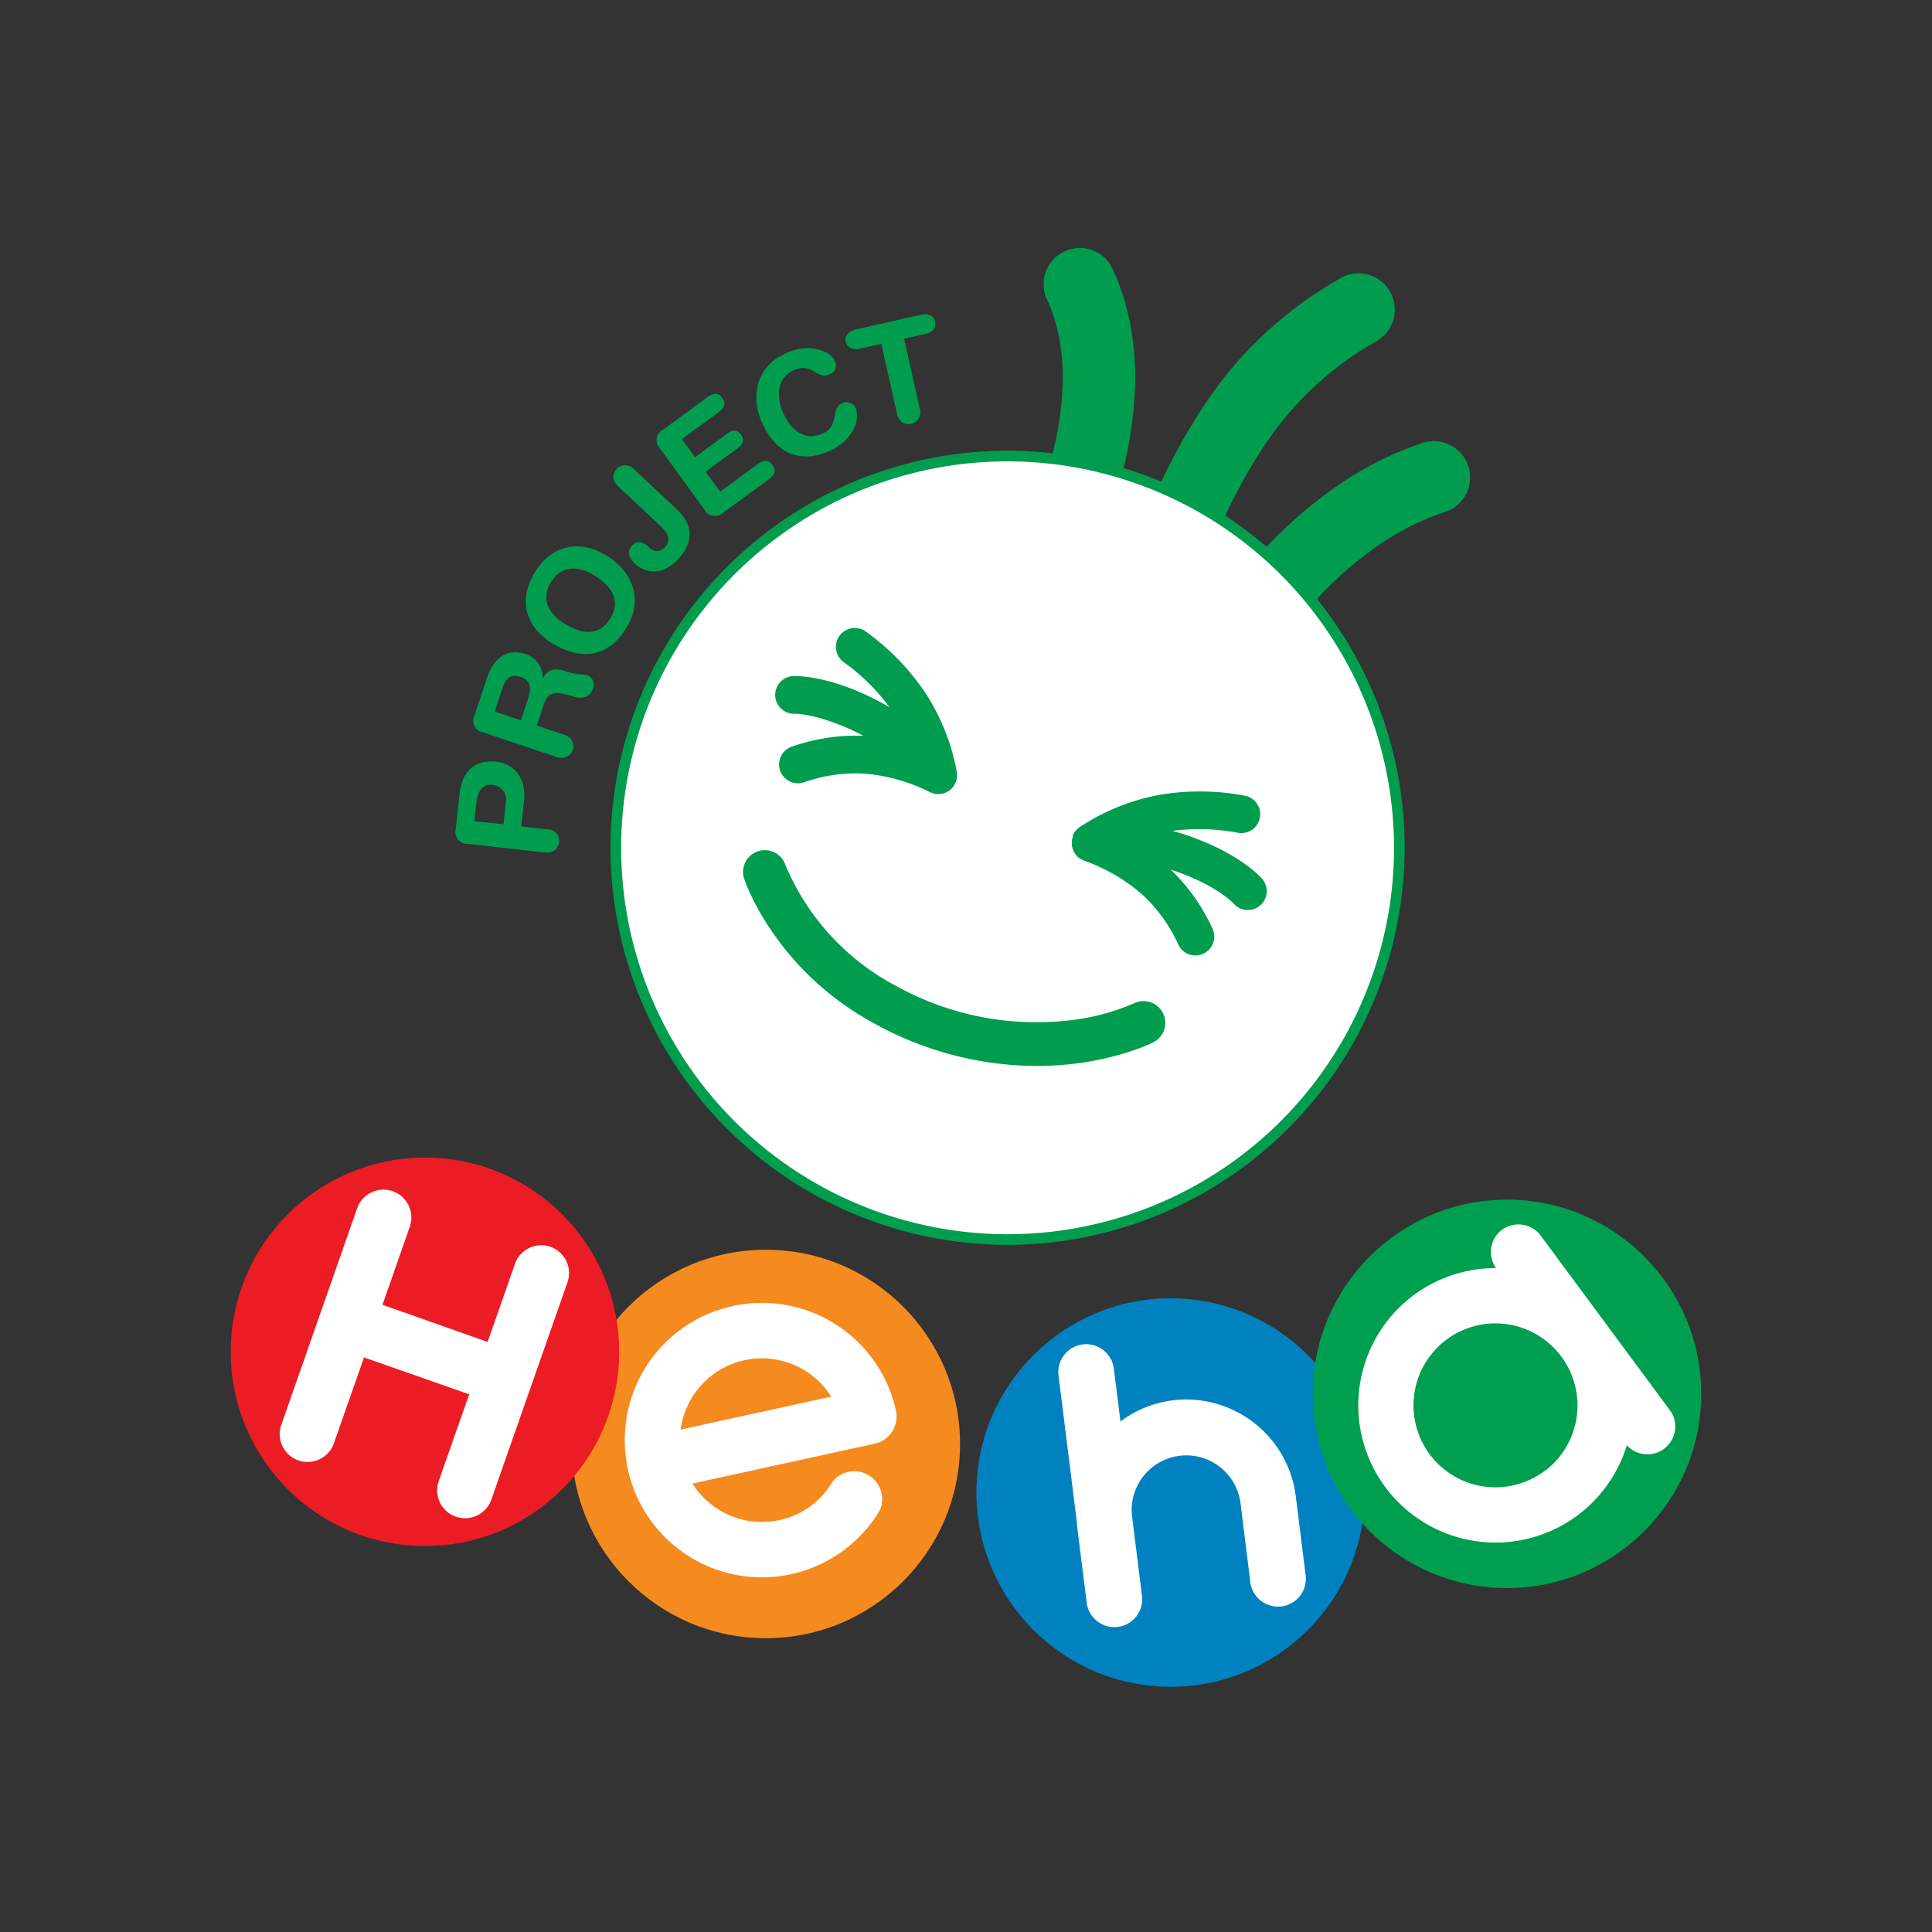
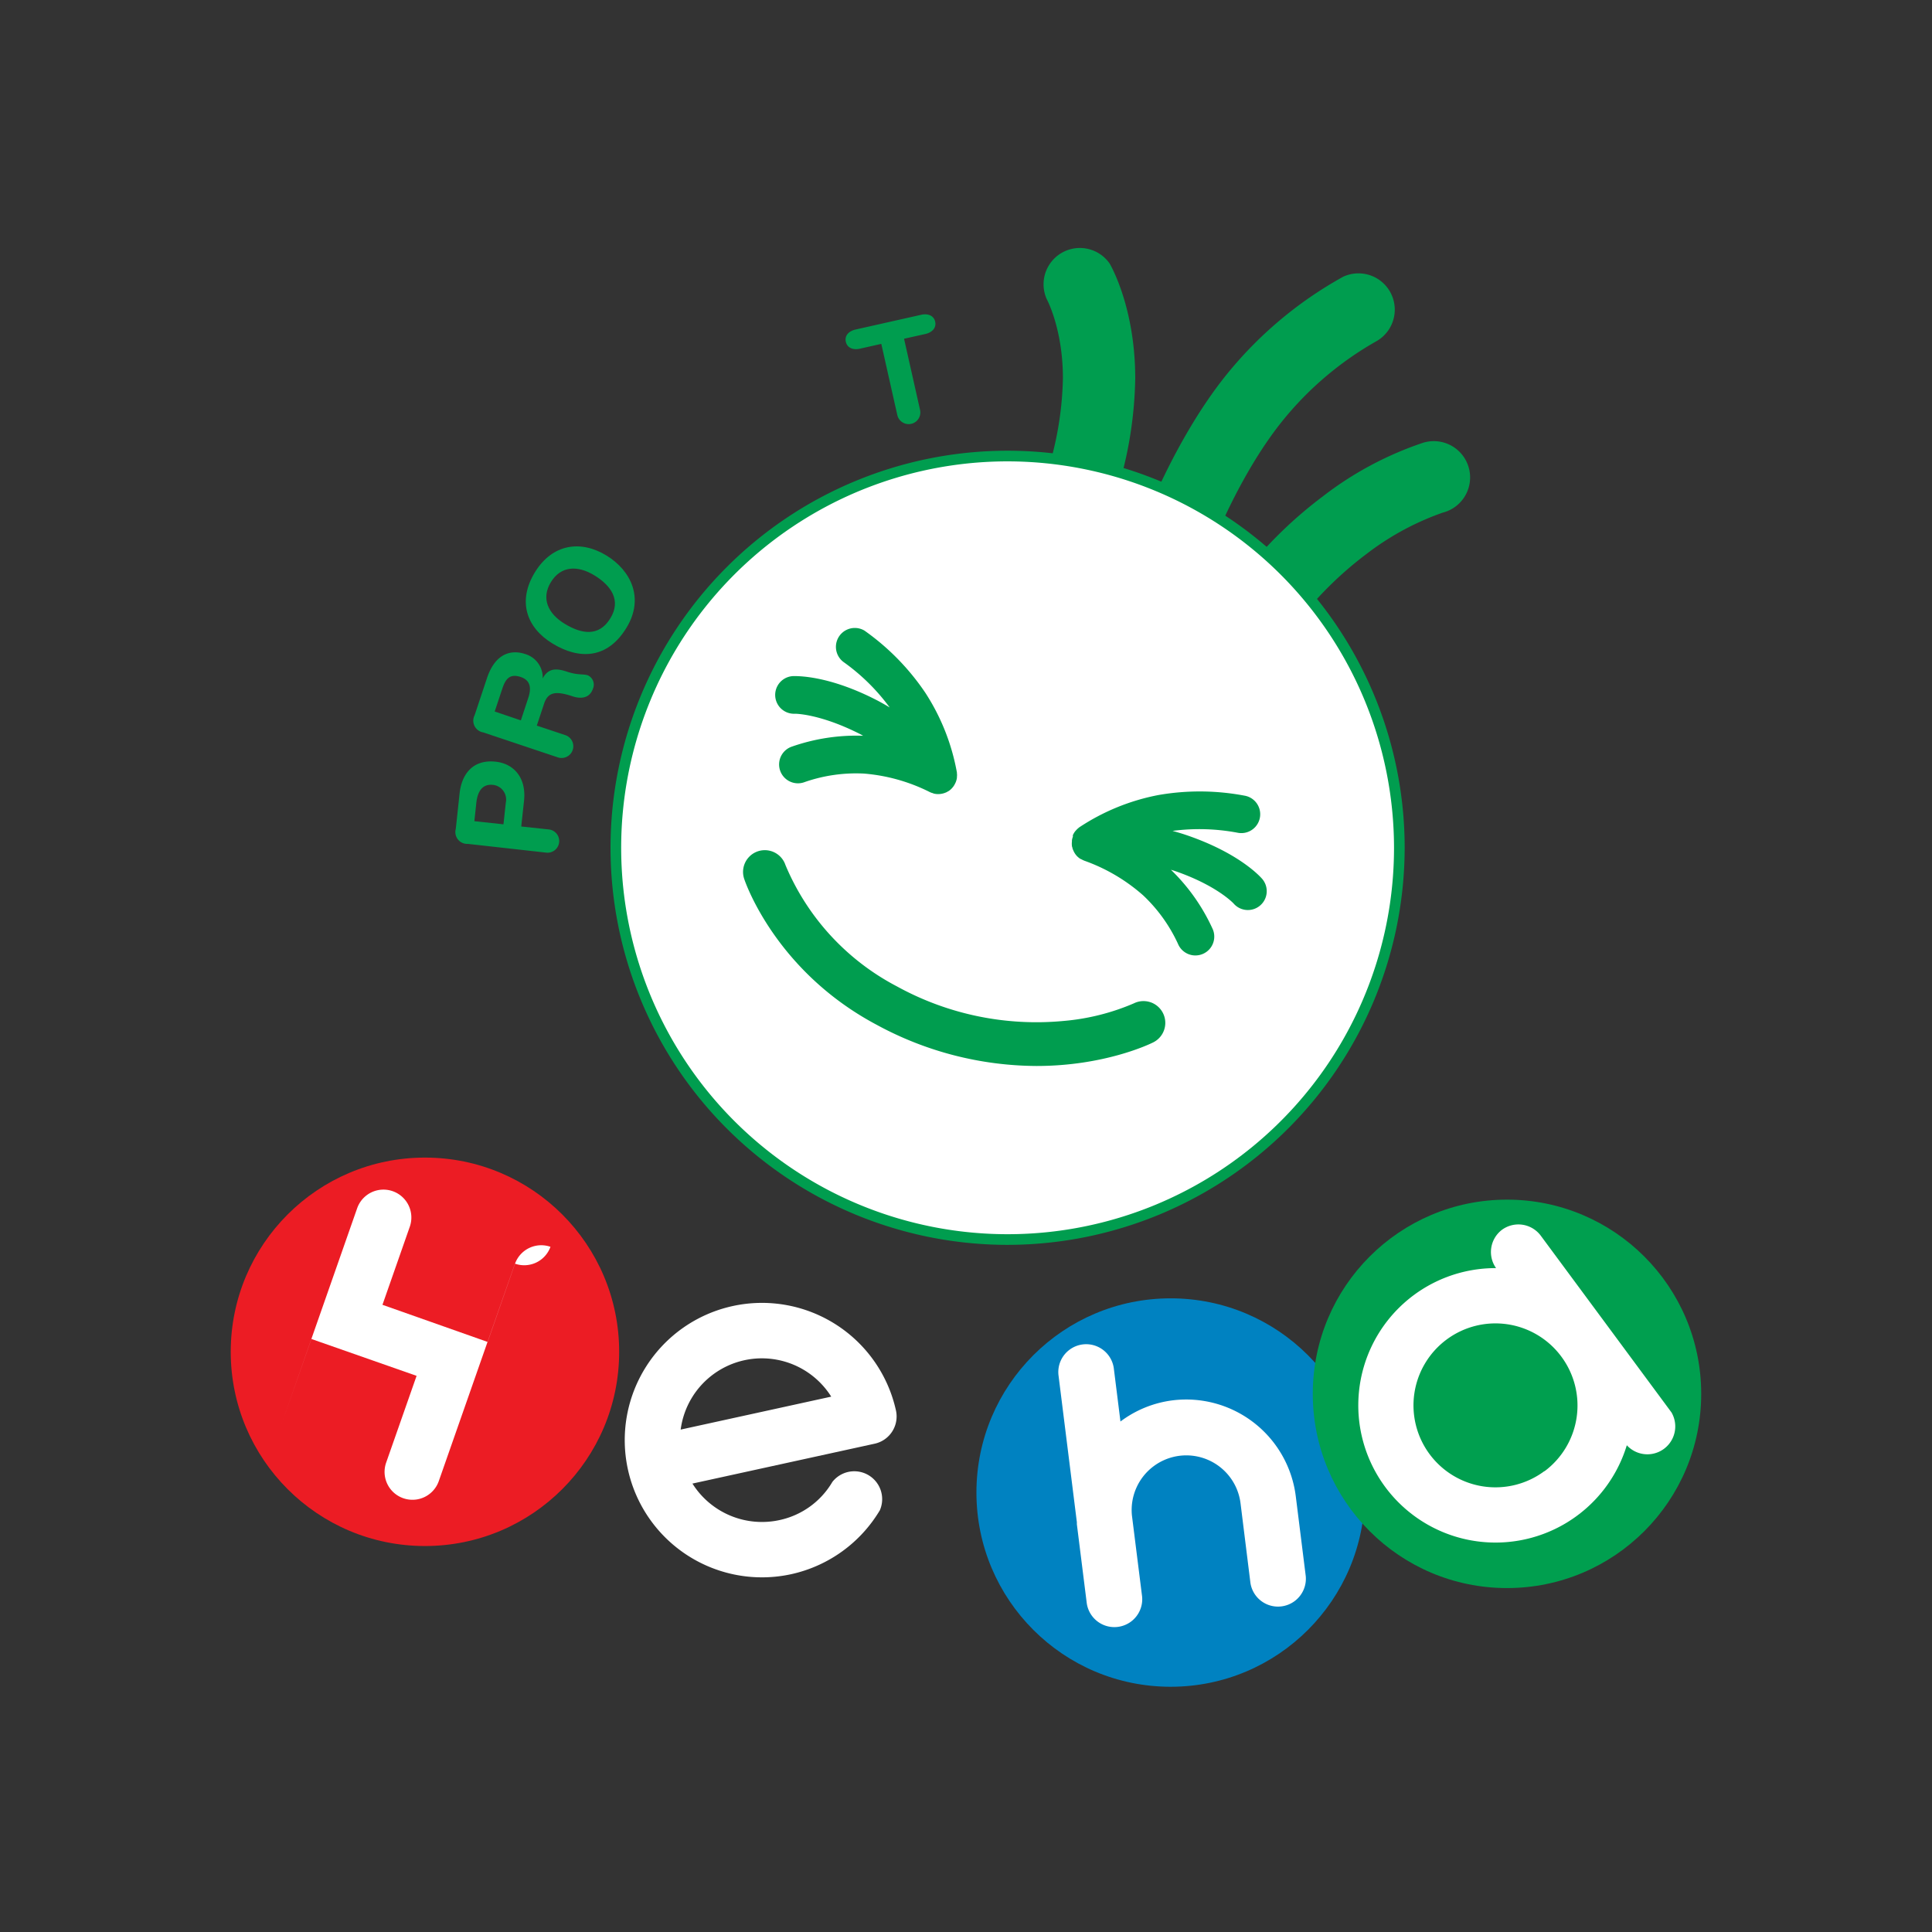
<svg xmlns="http://www.w3.org/2000/svg" viewBox="0 0 346.48 346.48">
  <rect x="0" y="0" width="346.48" height="346.48" fill="#333333" stroke="none" />
  <defs>
    <style>.cls-1{fill:none;}.cls-2{fill:#009d4f;}.cls-3{fill:#fff;}.cls-4{fill:#0082c1;}.cls-5{fill:#f58a1f;}.cls-6{fill:#009f4f;}.cls-7{fill:#ec1c24;}</style>
  </defs>
  <g id="Layer_2" data-name="Layer 2">
    <g id="Layer_1-2" data-name="Layer 1">
      <rect class="cls-1" width="346.48" height="346.48" />
      <path class="cls-2" d="M83.9,151.34a2.12,2.12,0,0,1-2.16-2.69l.68-6.36c.38-3.5,2.41-6.13,6.47-5.69,3.32.36,5.52,2.94,5.09,7l-.5,4.62,4.94.53a2.09,2.09,0,0,1-.45,4.16Zm6.39-3.51.42-3.88a2.65,2.65,0,0,0-2.27-3.19c-1.83-.2-2.73,1-3,3.06l-.37,3.45Z" />
      <path class="cls-2" d="M86.67,131.35a2.13,2.13,0,0,1-1.55-3.09l2.2-6.61c1.57-4.72,4.57-5.11,6.82-4.37a4.39,4.39,0,0,1,3.19,4.39l0,0c1-1.94,2.56-1.81,4.33-1.22,2,.67,2.93.38,3.76.66a1.84,1.84,0,0,1,.93,2.37c-.73,2.18-2.89,1.65-3.59,1.42-3-1-4.47-.87-5.19,1.31l-1.3,3.92,5.1,1.7a2.09,2.09,0,1,1-1.32,4Zm6.74-2.16,1.32-4c.5-1.5.61-3.13-1.35-3.78s-2.72.35-3.3,2.1l-1.36,4.09Z" />
      <path class="cls-2" d="M95.93,102.63c3.14-5.13,8.25-5.82,12.84-3,4.41,2.7,6.82,7.7,3.55,13-3.43,5.6-8.49,5.67-13.23,2.78S92.79,107.76,95.93,102.63Zm13.52,8.27c2-3.24.14-5.89-2.86-7.72s-6-1.71-7.79,1.21-.53,5.65,2.47,7.48S107.4,114.25,109.45,110.9Z" />
-       <path class="cls-2" d="M121.46,91.42c2.81,2.64,3,5.79.22,8.8-3.44,3.67-6.52,2.07-7.84.83-1.14-1.06-1.37-2.26-.5-3.19,1-1.1,2.15-.58,3.06.28a1.84,1.84,0,0,0,2.9-.08c.94-1,.72-2.26-.73-3.62l-7.89-7.39A2.09,2.09,0,1,1,113.54,84Z" />
-       <path class="cls-2" d="M118.38,80.47a2.12,2.12,0,0,1,.53-3.41l7.92-5.8c1-.72,1.92-1,2.7.11s.27,1.89-.71,2.61l-6.52,4.77L124.64,82l5.72-4.19c.89-.64,1.77-.91,2.53.14s.25,1.81-.63,2.46l-5.72,4.18,2.62,3.58,6.68-4.89c1-.72,1.92-1,2.7.11s.28,1.88-.71,2.6l-8.09,5.92a2.12,2.12,0,0,1-3.41-.53Z" />
-       <path class="cls-2" d="M140.94,63.35c4.37-2,8-.31,8.74,1.32a1.71,1.71,0,0,1-1,2.5c-2.21,1-2.92-2.32-6.4-.75-2.4,1.08-3.44,4-1.81,7.66,1.38,3,3.78,5.15,7.08,3.66,3-1.35,1.48-4.52,3.32-5.35a1.83,1.83,0,0,1,2.52.62c1.09,2.42-.76,6.13-4.46,7.8-5.23,2.36-9.67.75-12.27-5C134.59,71.08,135.55,65.78,140.94,63.35Z" />
      <path class="cls-2" d="M158.05,61.67l-3.86.87c-1.17.26-2.25-.12-2.5-1.25s.56-1.92,1.73-2.19l11.79-2.65c1.17-.26,2.25.12,2.5,1.24s-.56,1.93-1.73,2.2l-3.85.86L165,73.51a2.09,2.09,0,0,1-4.08.92Z" />
      <path class="cls-2" d="M193.54,94.61a6.62,6.62,0,0,1-2.26-.41,6.51,6.51,0,0,1-3.84-8.37,59.31,59.31,0,0,0,3.18-18c0-8.81-2.86-14.11-2.89-14.16A6.51,6.51,0,0,1,199,47.26c.47.81,4.59,8.31,4.59,20.6a72.07,72.07,0,0,1-4,22.5A6.52,6.52,0,0,1,193.54,94.61Zm23.58,4c0-.13,5-13.3,12.77-23a58.88,58.88,0,0,1,16.85-14.36,6.51,6.51,0,0,0-5.88-11.61,71.25,71.25,0,0,0-21.15,17.86c-9,11.31-14.54,26-14.77,26.56a6.5,6.5,0,1,0,12.18,4.56Zm16.73,11.5A64.89,64.89,0,0,1,245.1,99.32a49,49,0,0,1,13.65-7.39,6.51,6.51,0,1,0-3.62-12.5A61.06,61.06,0,0,0,237.26,89a76.47,76.47,0,0,0-13.77,13.32,6.51,6.51,0,0,0,10.36,7.87Z" />
      <circle class="cls-3" cx="180.7" cy="152.04" r="70.25" transform="translate(-45.09 82.86) rotate(-23.04)" />
      <path class="cls-2" d="M180.7,223.25A71.21,71.21,0,1,1,251.91,152,71.29,71.29,0,0,1,180.7,223.25Zm0-140.51A69.3,69.3,0,1,0,250,152,69.37,69.37,0,0,0,180.7,82.74Z" />
      <path class="cls-2" d="M171.29,140.51a3.3,3.3,0,0,1-.34.57,1.83,1.83,0,0,1-.13.16,3.3,3.3,0,0,1-.61.57h0a1.71,1.71,0,0,1-.23.13l-.22.13-.17.07a3.48,3.48,0,0,1-1.3.27h-.07a3.06,3.06,0,0,1-.74-.09,1.57,1.57,0,0,1-.23-.09,2.49,2.49,0,0,1-.54-.2l0,0a32,32,0,0,0-11.79-3.3,28.1,28.1,0,0,0-10.57,1.51,3.38,3.38,0,0,1-2.49-6.29,35,35,0,0,1,12.93-2c-.17-.1-.34-.2-.52-.29C147.07,128,142.64,128,142.59,128a3.38,3.38,0,1,1-.38-6.75c.61,0,6.26-.22,15.11,4.36.78.41,1.52.83,2.23,1.26a36.5,36.5,0,0,0-8.28-8.15,3.39,3.39,0,0,1,3.76-5.63,43.18,43.18,0,0,1,10.91,11.14,38.83,38.83,0,0,1,5.67,14.31.48.48,0,0,1,0,.12,2.73,2.73,0,0,1,0,.7.86.86,0,0,1,0,.16,3.48,3.48,0,0,1-.22.78Zm21.12,9.54a2.88,2.88,0,0,0-.17.64,1.52,1.52,0,0,0,0,.21,3.3,3.3,0,0,0,0,.83v0h0c0,.08.05.17.07.26a2.1,2.1,0,0,0,.06.24.61.61,0,0,0,.07.17,3.36,3.36,0,0,0,.7,1.13h0l0,0a3.79,3.79,0,0,0,.58.48l.23.1a5,5,0,0,0,.52.25h0a32.13,32.13,0,0,1,10.55,6.22,28.06,28.06,0,0,1,6.23,8.67,3.38,3.38,0,0,0,6.26-2.57,34.77,34.77,0,0,0-7.52-10.7l.56.17c7.62,2.59,10.64,5.84,10.67,5.87a3.38,3.38,0,1,0,5.14-4.4c-.41-.47-4.19-4.66-13.63-7.87-.83-.28-1.64-.52-2.45-.74a37,37,0,0,1,11.62.32,3.38,3.38,0,1,0,1.44-6.61,43.11,43.11,0,0,0-15.59-.14,38.9,38.9,0,0,0-14.24,5.82s-.05.06-.09.08a3.86,3.86,0,0,0-.5.49l-.11.12a3.47,3.47,0,0,0-.41.7Zm14.4,36.89a3.9,3.9,0,0,0-3.47-7,40.6,40.6,0,0,1-12.55,3.15,51.85,51.85,0,0,1-29.93-6.19,43.52,43.52,0,0,1-20-21.77,3.9,3.9,0,0,0-7.4,2.48c.22.68,5.7,16.6,23.79,26.19a60.51,60.51,0,0,0,28.61,7.37C198.09,191.18,206.26,187.22,206.81,186.94Z" />
      <circle class="cls-4" cx="209.94" cy="267.67" r="34.83" />
-       <circle class="cls-5" cx="137.34" cy="258.96" r="34.83" />
      <circle class="cls-6" cx="270.26" cy="249.97" r="34.83" />
      <path class="cls-3" d="M269.37,220.54a5,5,0,0,0-1.07,6.88,24.61,24.61,0,1,0,23.46,31.73l0,.05a5,5,0,0,0,8-5.9l-23.46-31.72A5,5,0,0,0,269.37,220.54Zm7.58,43.3h0A14.7,14.7,0,1,1,280,243.28,14.71,14.71,0,0,1,277,263.84Z" />
      <circle class="cls-7" cx="76.21" cy="242.43" r="34.83" />
-       <path class="cls-3" d="M98.72,223.6a5,5,0,0,0-6.37,3.06l-4.9,14L68.59,234l4.9-14a5,5,0,0,0-9.44-3.31l-13.66,39A5,5,0,0,0,59.82,259l5.46-15.56,18.86,6.61-5.46,15.57a5,5,0,0,0,9.44,3.31l13.66-39A5,5,0,0,0,98.72,223.6Z" />
+       <path class="cls-3" d="M98.72,223.6a5,5,0,0,0-6.37,3.06l-4.9,14L68.59,234l4.9-14a5,5,0,0,0-9.44-3.31l-13.66,39l5.46-15.56,18.86,6.61-5.46,15.57a5,5,0,0,0,9.44,3.31l13.66-39A5,5,0,0,0,98.72,223.6Z" />
      <path class="cls-3" d="M141.9,282.31A24.61,24.61,0,1,1,160.69,253a5,5,0,0,1-3.79,5.9l-32.72,7.16a14.73,14.73,0,0,0,15.6,6.55,14.49,14.49,0,0,0,9.49-6.84,5,5,0,0,1,8.52,5.08A24.69,24.69,0,0,1,141.9,282.31Zm-19.83-25.93,27-5.91a14.69,14.69,0,0,0-27,5.91Z" />
      <path class="cls-3" d="M210.33,251.13a19.63,19.63,0,0,0-9.39,3.8l-1.2-9.6a5,5,0,0,0-9.92,1.24l3.3,26.4c0,.08,0,.16,0,.25s0,.08,0,.12l1.78,14.2a5,5,0,0,0,9.92-1.24L203,271.8a9.8,9.8,0,0,1,19.47-2.24l1.78,14.32a5,5,0,0,0,9.92-1.23l-1.79-14.32A19.81,19.81,0,0,0,210.33,251.13Z" />
    </g>
  </g>
</svg>